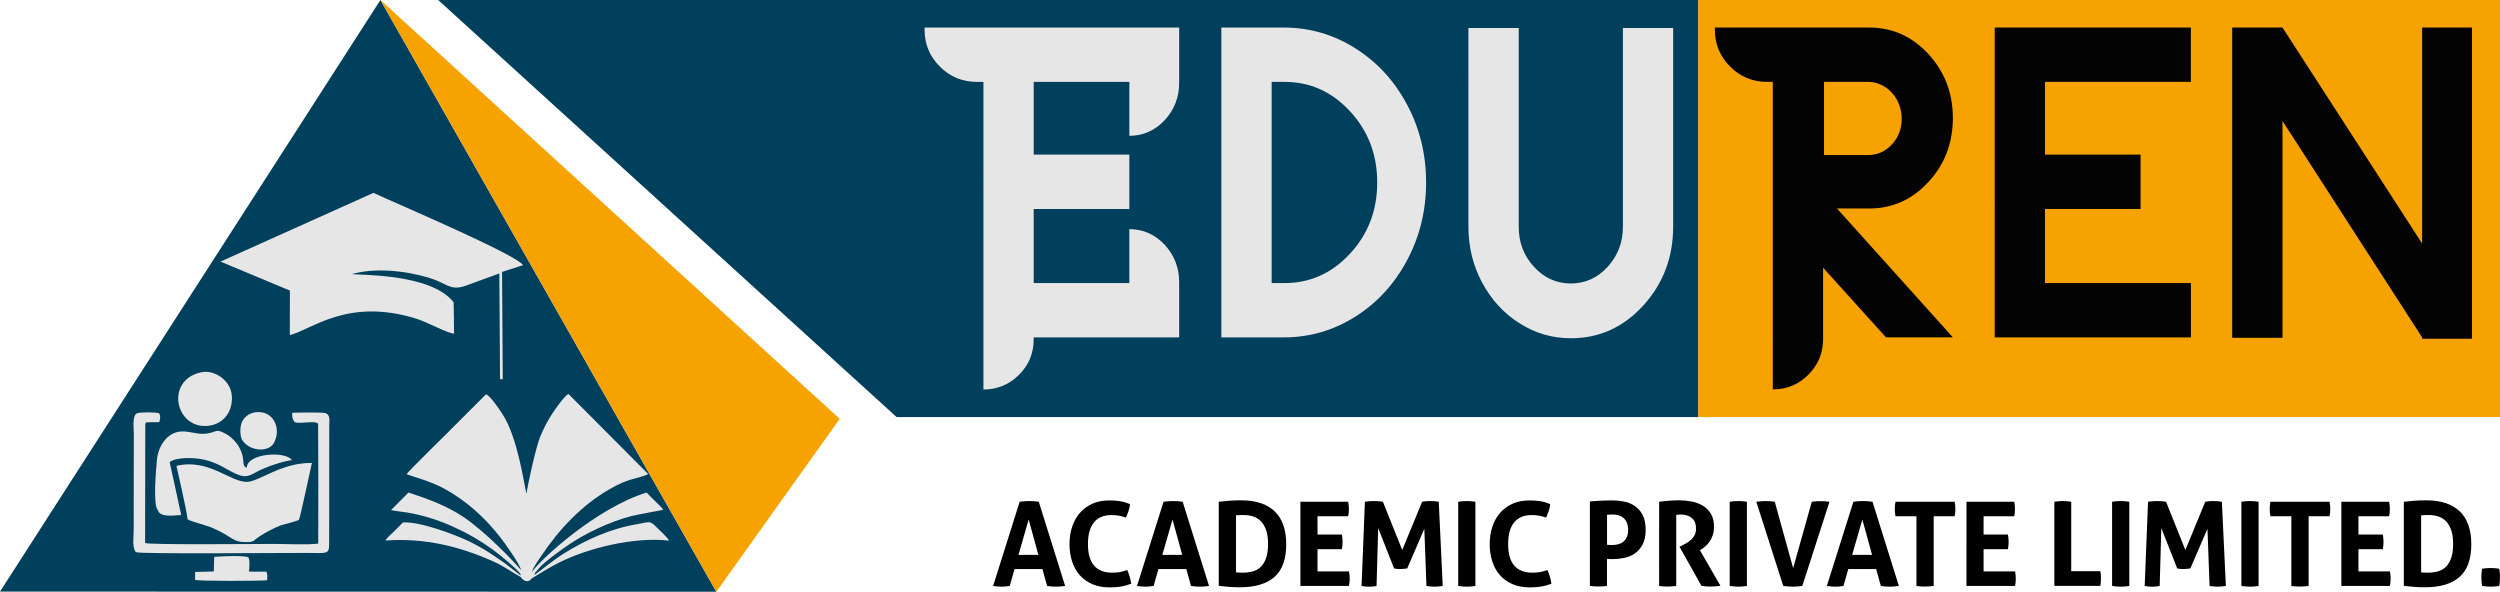
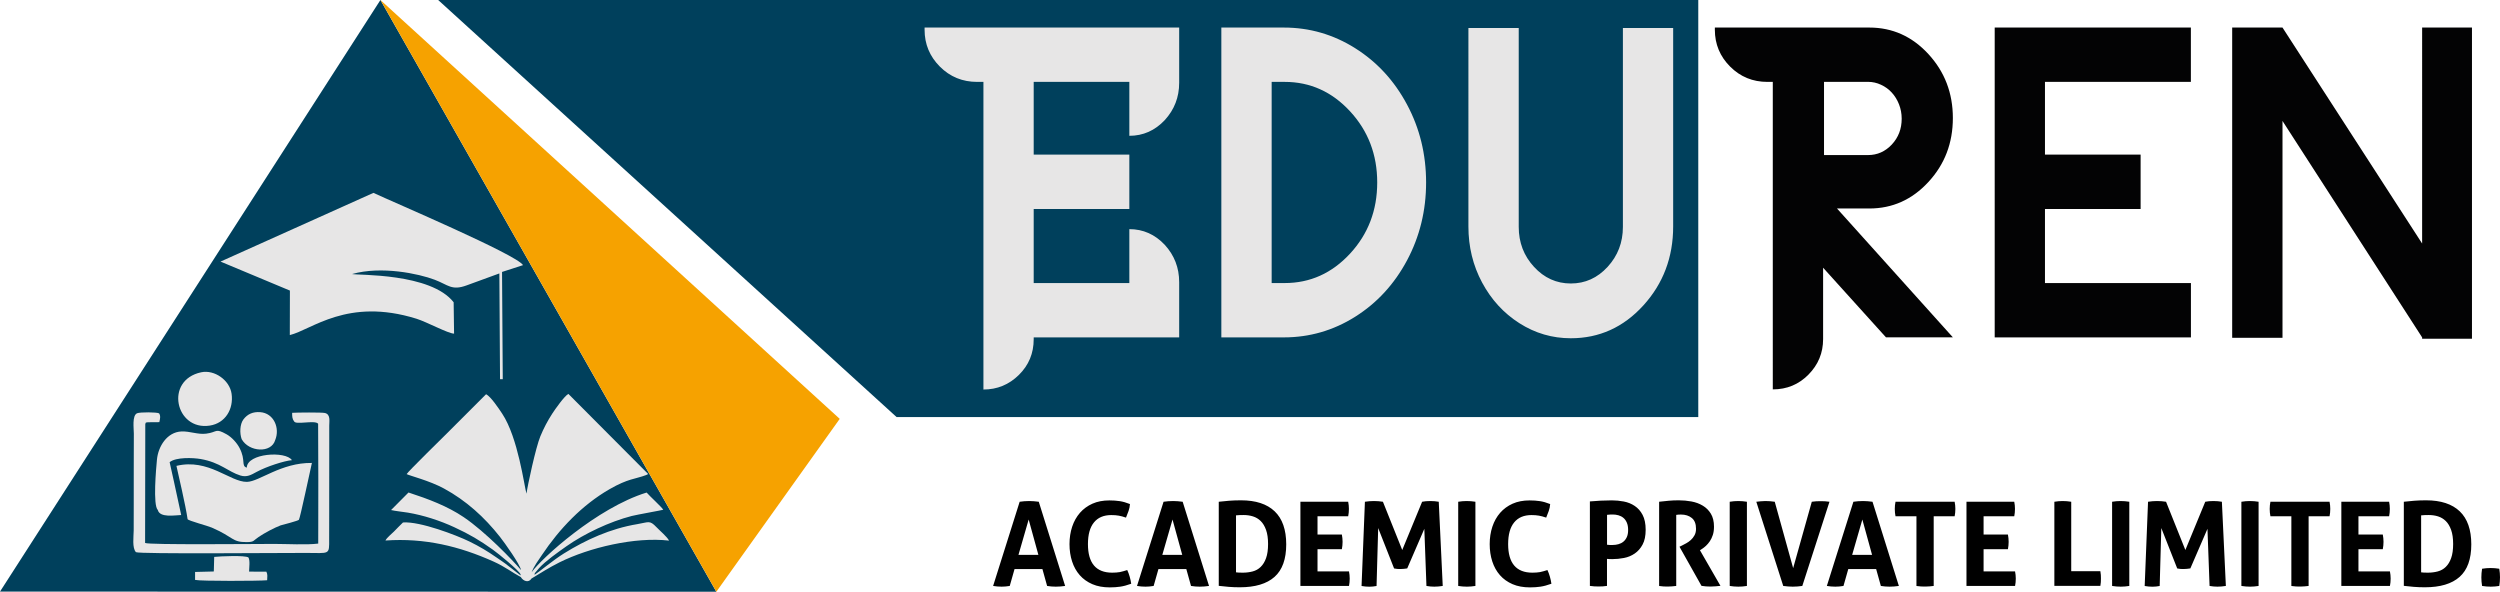
<svg xmlns="http://www.w3.org/2000/svg" version="1.1" id="Layer_1" x="0px" y="0px" viewBox="0 0 521.72 123.49" style="enable-background:new 0 0 521.72 123.49;" xml:space="preserve">
  <g>
    <polygon style="fill-rule:evenodd;clip-rule:evenodd;fill:#00405C;" points="91.44,0 354.41,0 354.41,87.03 187.1,87.03  " />
-     <rect x="354.41" style="fill-rule:evenodd;clip-rule:evenodd;fill:#F6A200;" width="167.31" height="87.03" />
    <path style="fill:#E7E6E6;" d="M338.67,5.84h10.5v41.42c0,6.43-2.08,11.93-6.23,16.49c-4.15,4.56-9.2,6.84-15.13,6.84   c-3.87,0-7.45-1.05-10.73-3.14c-3.28-2.09-5.87-4.92-7.78-8.48c-1.91-3.56-2.86-7.47-2.86-11.71V5.84h10.5v41.51   c0,3.25,1.06,6.03,3.19,8.34c2.12,2.31,4.69,3.47,7.68,3.47c3,0,5.56-1.16,7.68-3.47c2.12-2.31,3.19-5.09,3.19-8.34V5.84z    M268.1,59.07c5.31,0,9.86-2.05,13.64-6.14c3.78-4.09,5.67-9.04,5.67-14.85s-1.89-10.76-5.67-14.85   c-3.78-4.09-8.33-6.14-13.64-6.14h-2.72v41.98H268.1z M267.91,5.75c5.37,0,10.34,1.44,14.9,4.31c4.56,2.87,8.17,6.79,10.82,11.76   c2.66,4.97,3.98,10.39,3.98,16.26c0,5.87-1.33,11.29-3.98,16.26c-2.66,4.97-6.26,8.89-10.82,11.76c-4.56,2.87-9.53,4.31-14.9,4.31   h-13.03V5.75h10.31H267.91z M205.22,5.75h40.86v11.34c0,0.12,0,0.19,0,0.19c0,3-1,5.59-3,7.78c-2.06,2.19-4.53,3.28-7.4,3.28V17.09   h-19.96v15.18h19.96v11.34h-19.96v15.46h19.96V47.82c2.87,0,5.34,1.09,7.4,3.28c2,2.19,3,4.78,3,7.78c0,0.06,0,0.12,0,0.19v11.34   h-30.36v0.38c0,2.94-1.03,5.42-3.09,7.45c-2.06,2.03-4.53,3.05-7.4,3.05V17.09h-1.31c-3.06,0-5.65-1.06-7.78-3.19   c-2.12-2.12-3.19-4.69-3.19-7.68V5.75H205.22z" />
    <path style="fill:#030304;" d="M505.47,5.75h10.4v64.94h-10.4c0,0,0-0.03,0-0.09v-0.19l-29.14-45.17V70.5h-10.5V5.75h10.5   l29.14,45.07V5.75z M416.26,5.75h40.95v11.34h-0.09h-10.4h-19.96v15.18h19.96v11.34h-19.96v15.46h30.46v11.34h-40.95V5.75z    M380.65,17.09v15.27h9.18c1.94,0,3.59-0.73,4.97-2.2c1.37-1.47,2.06-3.26,2.06-5.39c0-1.06-0.19-2.06-0.56-3   c-0.37-0.94-0.87-1.75-1.5-2.44c-0.62-0.69-1.37-1.23-2.25-1.64c-0.87-0.41-1.78-0.61-2.72-0.61H380.65z M390.11,43.51h-6.75   l24.18,26.89h-13.96l-13.12-14.53v14.9c0,2.87-1.02,5.34-3.05,7.4c-2.03,2.06-4.51,3.09-7.45,3.09V17.09h-1.12   c-3.06,0-5.65-1.06-7.78-3.19c-2.12-2.12-3.19-4.69-3.19-7.68V5.75h32.24c4.81,0,8.92,1.84,12.32,5.53   c3.4,3.69,5.11,8.14,5.11,13.35c0,5.22-1.7,9.67-5.11,13.35C399.03,41.67,394.92,43.51,390.11,43.51z" />
    <polygon style="fill-rule:evenodd;clip-rule:evenodd;fill:#00405C;" points="79.39,0 0,123.46 149.49,123.49  " />
    <path style="fill-rule:evenodd;clip-rule:evenodd;fill:#E7E6E6;" d="M96.75,107.91c-3.4-2.29-7.35-3.78-11.5-5.13l-3.64,3.66   c0.9,0.22,2.51,0.37,3.51,0.54c3.28,0.55,6.74,1.68,9.69,3.05c3.2,1.48,5.29,2.72,8.04,4.68c1.14,0.81,5.42,4.29,5.79,5.16l0,0.21   l-2.47-1.91c-0.9-0.73-1.67-1.21-2.6-1.86c-1.73-1.21-3.55-2.3-5.62-3.31c-2.72-1.32-10.27-4.22-13.85-3.97   c-0.75,0.72-1.19,1.19-1.89,1.9c-0.43,0.44-1.51,1.29-1.77,1.87c8.16-0.57,15.44,1.19,22.58,4.4c2.42,1.09,3.89,2.29,5.67,3.23   c0.51,0.86,1.63,1.27,2.23,0.3c2.02-1.21,3.62-2.26,5.81-3.36c6.27-3.12,15.84-5.37,22.89-4.55c-0.37-0.77-2.02-2.16-2.65-2.83   c-1.42-1.49-1.61-1-3.96-0.61c-5.62,0.93-10.75,3.27-15.33,6.12c-2.36,1.47-5.13,3.84-6.13,4.46l0.05-0.34   c0.24-0.31,0.52-0.64,0.89-1.05c1.38-1.52,3.91-3.29,5.69-4.55c3.79-2.67,9.08-5.16,13.65-6.34c0.92-0.24,6.45-1.23,6.58-1.3   c-0.23-0.47-2.88-2.9-3.47-3.59c-10.4,3.2-22.02,13.81-23.99,16.63c0.44-1.22,1.49-2.63,2.13-3.58   c3.66-5.47,8.39-10.45,14.14-13.76c3.9-2.24,5.3-2.07,7.62-2.94l0.43-0.21l-16.65-16.72c-0.79,0.37-2.78,3.2-3.37,4.11   c-0.97,1.5-1.77,3-2.5,4.77c-0.93,2.26-2.65,10.18-2.88,11.94c-0.47-1.56-1.74-11.67-5.07-16.7c-0.81-1.22-2.38-3.55-3.36-4.06   l-8.25,8.25c-0.4,0.4-8.15,8-8.33,8.42c0.48,0.3,4.77,1.36,7.79,3.01c4.63,2.52,8.45,5.98,11.7,10.11c0.95,1.2,4.17,5.72,4.38,6.91   C107.1,117.01,101.29,110.97,96.75,107.91" />
    <path style="fill-rule:evenodd;clip-rule:evenodd;fill:#E7E6E6;" d="M73.47,57.19c6.11-1.73,13.87-0.09,17.25,1.19   c2.85,1.08,3.52,2.34,6.7,1.16l6.79-2.48l0.14,22.08l0.57,0l-0.15-22.39l4.38-1.42c-1.28-2.17-27.09-13.15-31.22-15.08L46.02,54.59   l14.48,6.05l-0.02,9.28c4.51-1.05,11.97-7.91,26.42-3.41c2.21,0.69,6.55,3.07,7.86,3.12l-0.09-6.55   C89.89,56.94,74.62,57.47,73.47,57.19" />
    <path style="fill-rule:evenodd;clip-rule:evenodd;fill:#E7E6E6;" d="M41.99,77.69c-7.73,1.64-5.37,12.22,1.77,11.13   c3.25-0.49,5.02-3.43,4.57-6.64C47.94,79.36,44.77,77.1,41.99,77.69 M40.71,121.02c1.13,0.28,13.41,0.23,15.04,0.07   c0.02-0.73,0.14-1.18-0.16-1.79l-3.61-0.01c0.01-0.86,0.24-2.27-0.13-2.95c-0.7-0.49-5.88-0.26-7.15-0.12l-0.08,3.04l-3.91,0.1   L40.71,121.02z M65.09,96.61c-6.46-0.08-10.97,3.91-13.56,3.95c-3.5,0.06-8-4.95-14.71-3.34c0.31,1.41,1.94,8.35,2.33,11.13   c0.2,0.33,4.17,1.37,5.04,1.75c4.72,2.05,4.16,3.06,7.34,3.03c1.55-0.02,1.29-0.3,2.44-1.07c1.24-0.84,3.24-1.91,4.59-2.42   c0.52-0.14,3.66-0.95,3.82-1.17C62.63,108.12,64.79,97.9,65.09,96.61z M50.43,91.64c1.52,2.72,6.2,2.99,7,0.2   c1.02-2.47-0.25-5.63-3.15-5.83c-1.46-0.1-2.62,0.37-3.49,1.53C50.05,88.55,49.99,90.4,50.43,91.64z M68.71,92.5   c0.02-1.23-0.01-2.45,0-3.67c0.01-1.01,0.29-2.34-0.89-2.64c-0.64-0.16-5.94-0.11-6.85-0.04c-0.01,0.7,0.01,1.28,0.39,1.74   c0.21,0.88,4.38-0.31,5.03,0.54l0.04,11.79l-0.01,8.6l-0.01,4.62c-2.38,0.31-6.61,0.07-9.19,0.07c-4,0-26.2,0.23-26.94-0.2   c0.02-8.6,0.03-16.67,0.04-24.85c0.27-0.34-0.2-0.22,0.53-0.34l2.4-0.02c0.16-0.71,0.31-1.3-0.05-1.84   c-0.49-0.26-3.94-0.28-4.58-0.02c-1.09,0.45-0.69,3.19-0.69,4.25c-0.03,4.87-0.01,9.75-0.02,14.62l-0.01,5.61   c-0.01,1.22-0.36,3.64,0.47,4.51c0.66,0.42,29.97,0.15,35.48,0.16c4.98,0.01,4.86,0.49,4.84-2.9l0.01-5.62l0-3.53L68.71,92.5z    M36.3,100.5l-0.9-4.05c1.33-1.08,4.88-0.93,6.46-0.66c4.12,0.71,5.73,2.65,8.3,3.44c1.37,0.42,2.25-0.13,3.39-0.75   c2.06-1.12,5.81-2.33,7.37-2.45c-1.31-1.98-9.35-1.45-9.42,1.56c-1.23-0.35-0.16-1.52-1.51-4.1c-0.56-1.08-1.63-2.25-2.69-2.85   c-2.47-1.38-1.86-0.44-4.28-0.14c-1.75,0.22-3.41-0.54-5.17-0.46c-2.99,0.14-4.84,3.11-5.1,5.89c-0.17,1.8-0.87,9.49,0.18,10.5   c0.43,1.67,3.54,1.09,4.88,1.05L36.3,100.5z" />
    <polygon style="fill-rule:evenodd;clip-rule:evenodd;fill:#F6A200;" points="79.39,0 149.49,123.49 175.24,87.41  " />
    <path d="M517.98,122.28c-0.1-0.6-0.15-1.2-0.15-1.78c0-0.59,0.05-1.19,0.15-1.81c0.6-0.1,1.2-0.15,1.78-0.15   c0.59,0,1.19,0.05,1.81,0.15c0.1,0.62,0.15,1.21,0.15,1.78c0,0.6-0.05,1.21-0.15,1.81c-0.62,0.1-1.21,0.15-1.78,0.15   C519.19,122.43,518.58,122.38,517.98,122.28 M505.25,119.44c0.15,0.02,0.33,0.03,0.56,0.05c0.23,0.02,0.51,0.02,0.83,0.02   c0.75,0,1.45-0.09,2.09-0.26c0.64-0.17,1.2-0.48,1.67-0.94c0.47-0.46,0.85-1.07,1.12-1.83c0.28-0.77,0.42-1.75,0.42-2.96   c0-1.17-0.14-2.15-0.42-2.93c-0.28-0.78-0.65-1.4-1.12-1.86c-0.47-0.46-1.01-0.78-1.62-0.97c-0.61-0.19-1.26-0.28-1.94-0.28   c-0.23,0-0.49,0-0.79,0.01c-0.3,0.01-0.57,0.03-0.79,0.06V119.44z M501.66,104.71c0.68-0.08,1.4-0.15,2.15-0.21   c0.75-0.06,1.58-0.09,2.49-0.09c3.08,0,5.42,0.77,7.02,2.3c1.6,1.53,2.41,3.83,2.41,6.89c0,3.08-0.81,5.34-2.44,6.79   c-1.63,1.45-4.05,2.17-7.26,2.17c-0.83,0-1.6-0.03-2.3-0.09c-0.7-0.06-1.39-0.13-2.08-0.21V104.71z M488.61,104.71h9.97   c0.1,0.49,0.15,0.99,0.15,1.49c0,0.54-0.05,1.05-0.15,1.54h-6.4v3.81h5.08c0.1,0.52,0.15,1.03,0.15,1.52   c0,0.52-0.05,1.03-0.15,1.54h-5.08v4.64h6.57c0.1,0.49,0.15,0.99,0.15,1.49c0,0.54-0.05,1.05-0.15,1.54h-10.14V104.71z    M478.18,107.74h-4.37c-0.1-0.49-0.15-1-0.15-1.54c0-0.5,0.05-1,0.15-1.49h12.34c0.1,0.49,0.15,0.99,0.15,1.49   c0,0.54-0.05,1.05-0.15,1.54h-4.37v14.54c-0.29,0.03-0.59,0.06-0.88,0.09c-0.29,0.02-0.58,0.04-0.86,0.04   c-0.28,0-0.57-0.01-0.89-0.02c-0.32-0.02-0.64-0.05-0.97-0.1V107.74z M467.75,104.71c0.6-0.1,1.2-0.15,1.78-0.15   c0.59,0,1.19,0.05,1.81,0.15v17.57c-0.62,0.1-1.21,0.15-1.78,0.15c-0.6,0-1.21-0.05-1.81-0.15V104.71z M448.27,104.71   c0.65-0.1,1.28-0.15,1.88-0.15c0.64,0,1.26,0.05,1.88,0.15l4.03,10.07l4.15-10.07c0.5-0.1,1.07-0.15,1.69-0.15   c0.62,0,1.21,0.05,1.78,0.15l0.83,17.57c-0.62,0.1-1.21,0.15-1.76,0.15c-0.55,0-1.1-0.05-1.64-0.15l-0.44-11.92l-3.57,8.26   c-0.23,0.03-0.46,0.06-0.71,0.09c-0.24,0.02-0.49,0.04-0.73,0.04c-0.21,0-0.42-0.01-0.64-0.02c-0.21-0.02-0.43-0.05-0.66-0.1   l-3.32-8.43l-0.34,12.09c-0.52,0.1-1.03,0.15-1.52,0.15c-0.52,0-1.06-0.05-1.61-0.15L448.27,104.71z M440.77,104.71   c0.6-0.1,1.2-0.15,1.78-0.15c0.59,0,1.19,0.05,1.81,0.15v17.57c-0.62,0.1-1.21,0.15-1.78,0.15c-0.6,0-1.21-0.05-1.81-0.15V104.71z    M428.73,104.71c0.6-0.1,1.18-0.15,1.73-0.15c0.57,0,1.17,0.05,1.78,0.15v14.49h6.08c0.05,0.28,0.08,0.54,0.1,0.79   c0.02,0.25,0.02,0.49,0.02,0.72c0,0.26-0.01,0.52-0.02,0.77c-0.02,0.25-0.05,0.52-0.1,0.79h-9.6V104.71z M410.38,104.71h9.97   c0.1,0.49,0.15,0.99,0.15,1.49c0,0.54-0.05,1.05-0.15,1.54h-6.4v3.81h5.08c0.1,0.52,0.15,1.03,0.15,1.52   c0,0.52-0.05,1.03-0.15,1.54h-5.08v4.64h6.57c0.1,0.49,0.15,0.99,0.15,1.49c0,0.54-0.05,1.05-0.15,1.54h-10.14V104.71z    M399.94,107.74h-4.37c-0.1-0.49-0.15-1-0.15-1.54c0-0.5,0.05-1,0.15-1.49h12.34c0.1,0.49,0.15,0.99,0.15,1.49   c0,0.54-0.05,1.05-0.15,1.54h-4.37v14.54c-0.29,0.03-0.59,0.06-0.88,0.09c-0.29,0.02-0.58,0.04-0.86,0.04   c-0.28,0-0.57-0.01-0.89-0.02c-0.32-0.02-0.64-0.05-0.97-0.1V107.74z M390.68,115.8l-2.03-7.38l-2.13,7.38H390.68z M386.78,104.71   c0.34-0.05,0.67-0.09,0.98-0.11c0.31-0.02,0.65-0.04,1.03-0.04c0.33,0,0.64,0.01,0.95,0.04c0.31,0.02,0.65,0.06,1.03,0.11   l5.5,17.57c-0.67,0.1-1.32,0.15-1.95,0.15c-0.62,0-1.22-0.05-1.81-0.15l-0.98-3.52h-5.82l-1,3.52c-0.59,0.1-1.15,0.15-1.69,0.15   c-0.6,0-1.2-0.05-1.78-0.15L386.78,104.71z M366.52,104.71c0.28-0.03,0.59-0.07,0.95-0.1c0.36-0.03,0.68-0.05,0.95-0.05   c0.62,0,1.27,0.05,1.95,0.15l3.84,13.85l3.89-13.85c0.33-0.05,0.64-0.08,0.94-0.1c0.3-0.02,0.61-0.02,0.92-0.02   c0.29,0,0.59,0.01,0.89,0.02c0.3,0.02,0.61,0.05,0.94,0.1l-5.67,17.57c-0.34,0.05-0.67,0.09-0.99,0.11   c-0.32,0.02-0.66,0.04-1.01,0.04c-0.33,0-0.64-0.01-0.95-0.04c-0.31-0.02-0.65-0.06-1.03-0.11L366.52,104.71z M360.97,104.71   c0.6-0.1,1.2-0.15,1.78-0.15c0.59,0,1.19,0.05,1.81,0.15v17.57c-0.62,0.1-1.21,0.15-1.78,0.15c-0.6,0-1.21-0.05-1.81-0.15V104.71z    M346.22,104.71c0.72-0.08,1.39-0.15,2.02-0.21c0.63-0.06,1.32-0.09,2.09-0.09c0.9,0,1.78,0.08,2.65,0.24   c0.87,0.16,1.66,0.45,2.36,0.87c0.7,0.41,1.27,0.98,1.7,1.69c0.43,0.71,0.65,1.61,0.65,2.7c0,0.65-0.08,1.23-0.24,1.72   c-0.16,0.5-0.37,0.93-0.62,1.31c-0.25,0.37-0.53,0.7-0.82,0.97c-0.29,0.27-0.57,0.48-0.83,0.65l-0.42,0.27l4.28,7.43   c-0.33,0.03-0.67,0.07-1.03,0.1c-0.36,0.03-0.73,0.05-1.1,0.05c-0.62,0-1.23-0.05-1.83-0.15l-4.59-8.16l0.59-0.29   c0.23-0.11,0.5-0.26,0.83-0.44c0.33-0.18,0.64-0.4,0.94-0.67c0.3-0.27,0.56-0.59,0.77-0.98c0.21-0.38,0.32-0.84,0.32-1.36   c0-1.03-0.29-1.78-0.88-2.26c-0.59-0.48-1.34-0.72-2.27-0.72c-0.36,0-0.68,0.02-0.98,0.07v14.83c-0.29,0.03-0.59,0.06-0.88,0.09   c-0.29,0.02-0.58,0.04-0.86,0.04c-0.28,0-0.57-0.01-0.88-0.02c-0.31-0.02-0.63-0.05-0.95-0.1V104.71z M335.37,113.68   c0.2,0.03,0.38,0.05,0.55,0.05c0.17,0,0.38,0,0.62,0c0.41,0,0.81-0.05,1.2-0.16c0.39-0.11,0.74-0.28,1.04-0.53   c0.3-0.24,0.54-0.57,0.72-0.96c0.18-0.4,0.27-0.89,0.27-1.48c0-0.6-0.09-1.11-0.27-1.53c-0.18-0.42-0.42-0.75-0.72-1   c-0.3-0.25-0.65-0.43-1.04-0.54c-0.39-0.11-0.79-0.16-1.2-0.16c-0.18,0-0.35,0-0.5,0.01c-0.15,0.01-0.38,0.03-0.67,0.06V113.68z    M331.8,104.64c0.75-0.07,1.51-0.12,2.27-0.16c0.77-0.04,1.54-0.06,2.32-0.06c0.81,0,1.64,0.08,2.48,0.24s1.6,0.47,2.27,0.92   c0.68,0.45,1.23,1.07,1.65,1.87c0.42,0.8,0.64,1.83,0.64,3.1s-0.21,2.3-0.64,3.09c-0.42,0.79-0.97,1.41-1.64,1.87   c-0.67,0.46-1.41,0.77-2.24,0.93c-0.82,0.16-1.63,0.24-2.43,0.24c-0.21,0-0.41,0-0.6-0.01c-0.19-0.01-0.36-0.02-0.52-0.04v5.64   c-0.31,0.05-0.61,0.08-0.9,0.1c-0.29,0.02-0.58,0.02-0.86,0.02c-0.26,0-0.55-0.01-0.86-0.02c-0.31-0.02-0.63-0.05-0.95-0.1V104.64z    M322.93,118.96c0.21,0.46,0.39,0.92,0.52,1.41c0.14,0.48,0.24,0.96,0.31,1.45c-0.85,0.31-1.61,0.51-2.28,0.61   c-0.68,0.1-1.4,0.15-2.19,0.15c-1.38,0-2.6-0.22-3.64-0.67c-1.04-0.45-1.92-1.07-2.63-1.88c-0.71-0.81-1.24-1.76-1.6-2.87   c-0.36-1.11-0.54-2.31-0.54-3.62c0-1.3,0.19-2.51,0.56-3.63c0.37-1.12,0.92-2.08,1.62-2.89c0.71-0.81,1.58-1.45,2.61-1.91   c1.03-0.46,2.21-0.68,3.53-0.68c0.78,0,1.5,0.05,2.16,0.15c0.66,0.1,1.37,0.3,2.14,0.61c-0.03,0.49-0.13,0.97-0.29,1.43   c-0.16,0.46-0.34,0.93-0.54,1.4c-0.57-0.2-1.08-0.33-1.52-0.41c-0.44-0.08-0.96-0.12-1.56-0.12c-1.56,0-2.77,0.51-3.6,1.53   c-0.84,1.02-1.26,2.53-1.26,4.53c0,3.97,1.69,5.96,5.06,5.96c0.6,0,1.13-0.04,1.59-0.12C321.85,119.29,322.36,119.15,322.93,118.96   z M304.31,104.71c0.6-0.1,1.2-0.15,1.78-0.15c0.59,0,1.19,0.05,1.81,0.15v17.57c-0.62,0.1-1.21,0.15-1.78,0.15   c-0.6,0-1.21-0.05-1.81-0.15V104.71z M284.84,104.71c0.65-0.1,1.28-0.15,1.88-0.15c0.64,0,1.26,0.05,1.88,0.15l4.03,10.07   l4.15-10.07c0.5-0.1,1.07-0.15,1.69-0.15c0.62,0,1.21,0.05,1.78,0.15l0.83,17.57c-0.62,0.1-1.21,0.15-1.76,0.15   c-0.55,0-1.1-0.05-1.64-0.15l-0.44-11.92l-3.57,8.26c-0.23,0.03-0.46,0.06-0.71,0.09c-0.24,0.02-0.49,0.04-0.73,0.04   c-0.21,0-0.42-0.01-0.64-0.02c-0.21-0.02-0.43-0.05-0.66-0.1l-3.32-8.43l-0.34,12.09c-0.52,0.1-1.03,0.15-1.52,0.15   c-0.52,0-1.06-0.05-1.61-0.15L284.84,104.71z M271.38,104.71h9.97c0.1,0.49,0.15,0.99,0.15,1.49c0,0.54-0.05,1.05-0.15,1.54h-6.4   v3.81h5.08c0.1,0.52,0.15,1.03,0.15,1.52c0,0.52-0.05,1.03-0.15,1.54h-5.08v4.64h6.57c0.1,0.49,0.15,0.99,0.15,1.49   c0,0.54-0.05,1.05-0.15,1.54h-10.14V104.71z M257.94,119.44c0.15,0.02,0.33,0.03,0.56,0.05c0.23,0.02,0.5,0.02,0.83,0.02   c0.75,0,1.45-0.09,2.09-0.26c0.64-0.17,1.2-0.48,1.67-0.94c0.47-0.46,0.85-1.07,1.12-1.83c0.28-0.77,0.42-1.75,0.42-2.96   c0-1.17-0.14-2.15-0.42-2.93c-0.28-0.78-0.65-1.4-1.12-1.86c-0.47-0.46-1.01-0.78-1.63-0.97c-0.61-0.19-1.26-0.28-1.94-0.28   c-0.23,0-0.49,0-0.79,0.01c-0.3,0.01-0.57,0.03-0.79,0.06V119.44z M254.35,104.71c0.68-0.08,1.4-0.15,2.15-0.21   c0.75-0.06,1.58-0.09,2.49-0.09c3.08,0,5.42,0.77,7.02,2.3c1.6,1.53,2.41,3.83,2.41,6.89c0,3.08-0.81,5.34-2.44,6.79   c-1.63,1.45-4.05,2.17-7.26,2.17c-0.83,0-1.6-0.03-2.3-0.09c-0.7-0.06-1.39-0.13-2.08-0.21V104.71z M246.72,115.8l-2.03-7.38   l-2.13,7.38H246.72z M242.82,104.71c0.34-0.05,0.67-0.09,0.98-0.11c0.31-0.02,0.65-0.04,1.03-0.04c0.33,0,0.64,0.01,0.95,0.04   c0.31,0.02,0.65,0.06,1.03,0.11l5.5,17.57c-0.67,0.1-1.32,0.15-1.95,0.15c-0.62,0-1.22-0.05-1.81-0.15l-0.98-3.52h-5.82l-1,3.52   c-0.59,0.1-1.15,0.15-1.69,0.15c-0.6,0-1.2-0.05-1.78-0.15L242.82,104.71z M235.24,118.96c0.21,0.46,0.39,0.92,0.52,1.41   c0.14,0.48,0.24,0.96,0.31,1.45c-0.85,0.31-1.61,0.51-2.28,0.61c-0.68,0.1-1.4,0.15-2.19,0.15c-1.38,0-2.6-0.22-3.64-0.67   c-1.04-0.45-1.92-1.07-2.63-1.88c-0.71-0.81-1.24-1.76-1.6-2.87c-0.36-1.11-0.54-2.31-0.54-3.62c0-1.3,0.19-2.51,0.56-3.63   c0.37-1.12,0.92-2.08,1.62-2.89c0.71-0.81,1.58-1.45,2.61-1.91c1.03-0.46,2.21-0.68,3.53-0.68c0.78,0,1.5,0.05,2.16,0.15   c0.66,0.1,1.37,0.3,2.14,0.61c-0.03,0.49-0.13,0.97-0.29,1.43c-0.16,0.46-0.34,0.93-0.54,1.4c-0.57-0.2-1.08-0.33-1.52-0.41   c-0.44-0.08-0.96-0.12-1.56-0.12c-1.56,0-2.77,0.51-3.6,1.53c-0.84,1.02-1.26,2.53-1.26,4.53c0,3.97,1.69,5.96,5.06,5.96   c0.6,0,1.13-0.04,1.59-0.12C234.16,119.29,234.67,119.15,235.24,118.96z M216.7,115.8l-2.03-7.38l-2.13,7.38H216.7z M212.79,104.71   c0.34-0.05,0.67-0.09,0.98-0.11c0.31-0.02,0.65-0.04,1.03-0.04c0.33,0,0.64,0.01,0.95,0.04c0.31,0.02,0.65,0.06,1.03,0.11   l5.5,17.57c-0.67,0.1-1.32,0.15-1.95,0.15c-0.62,0-1.22-0.05-1.81-0.15l-0.98-3.52h-5.82l-1,3.52c-0.59,0.1-1.15,0.15-1.69,0.15   c-0.6,0-1.2-0.05-1.78-0.15L212.79,104.71z" />
  </g>
</svg>